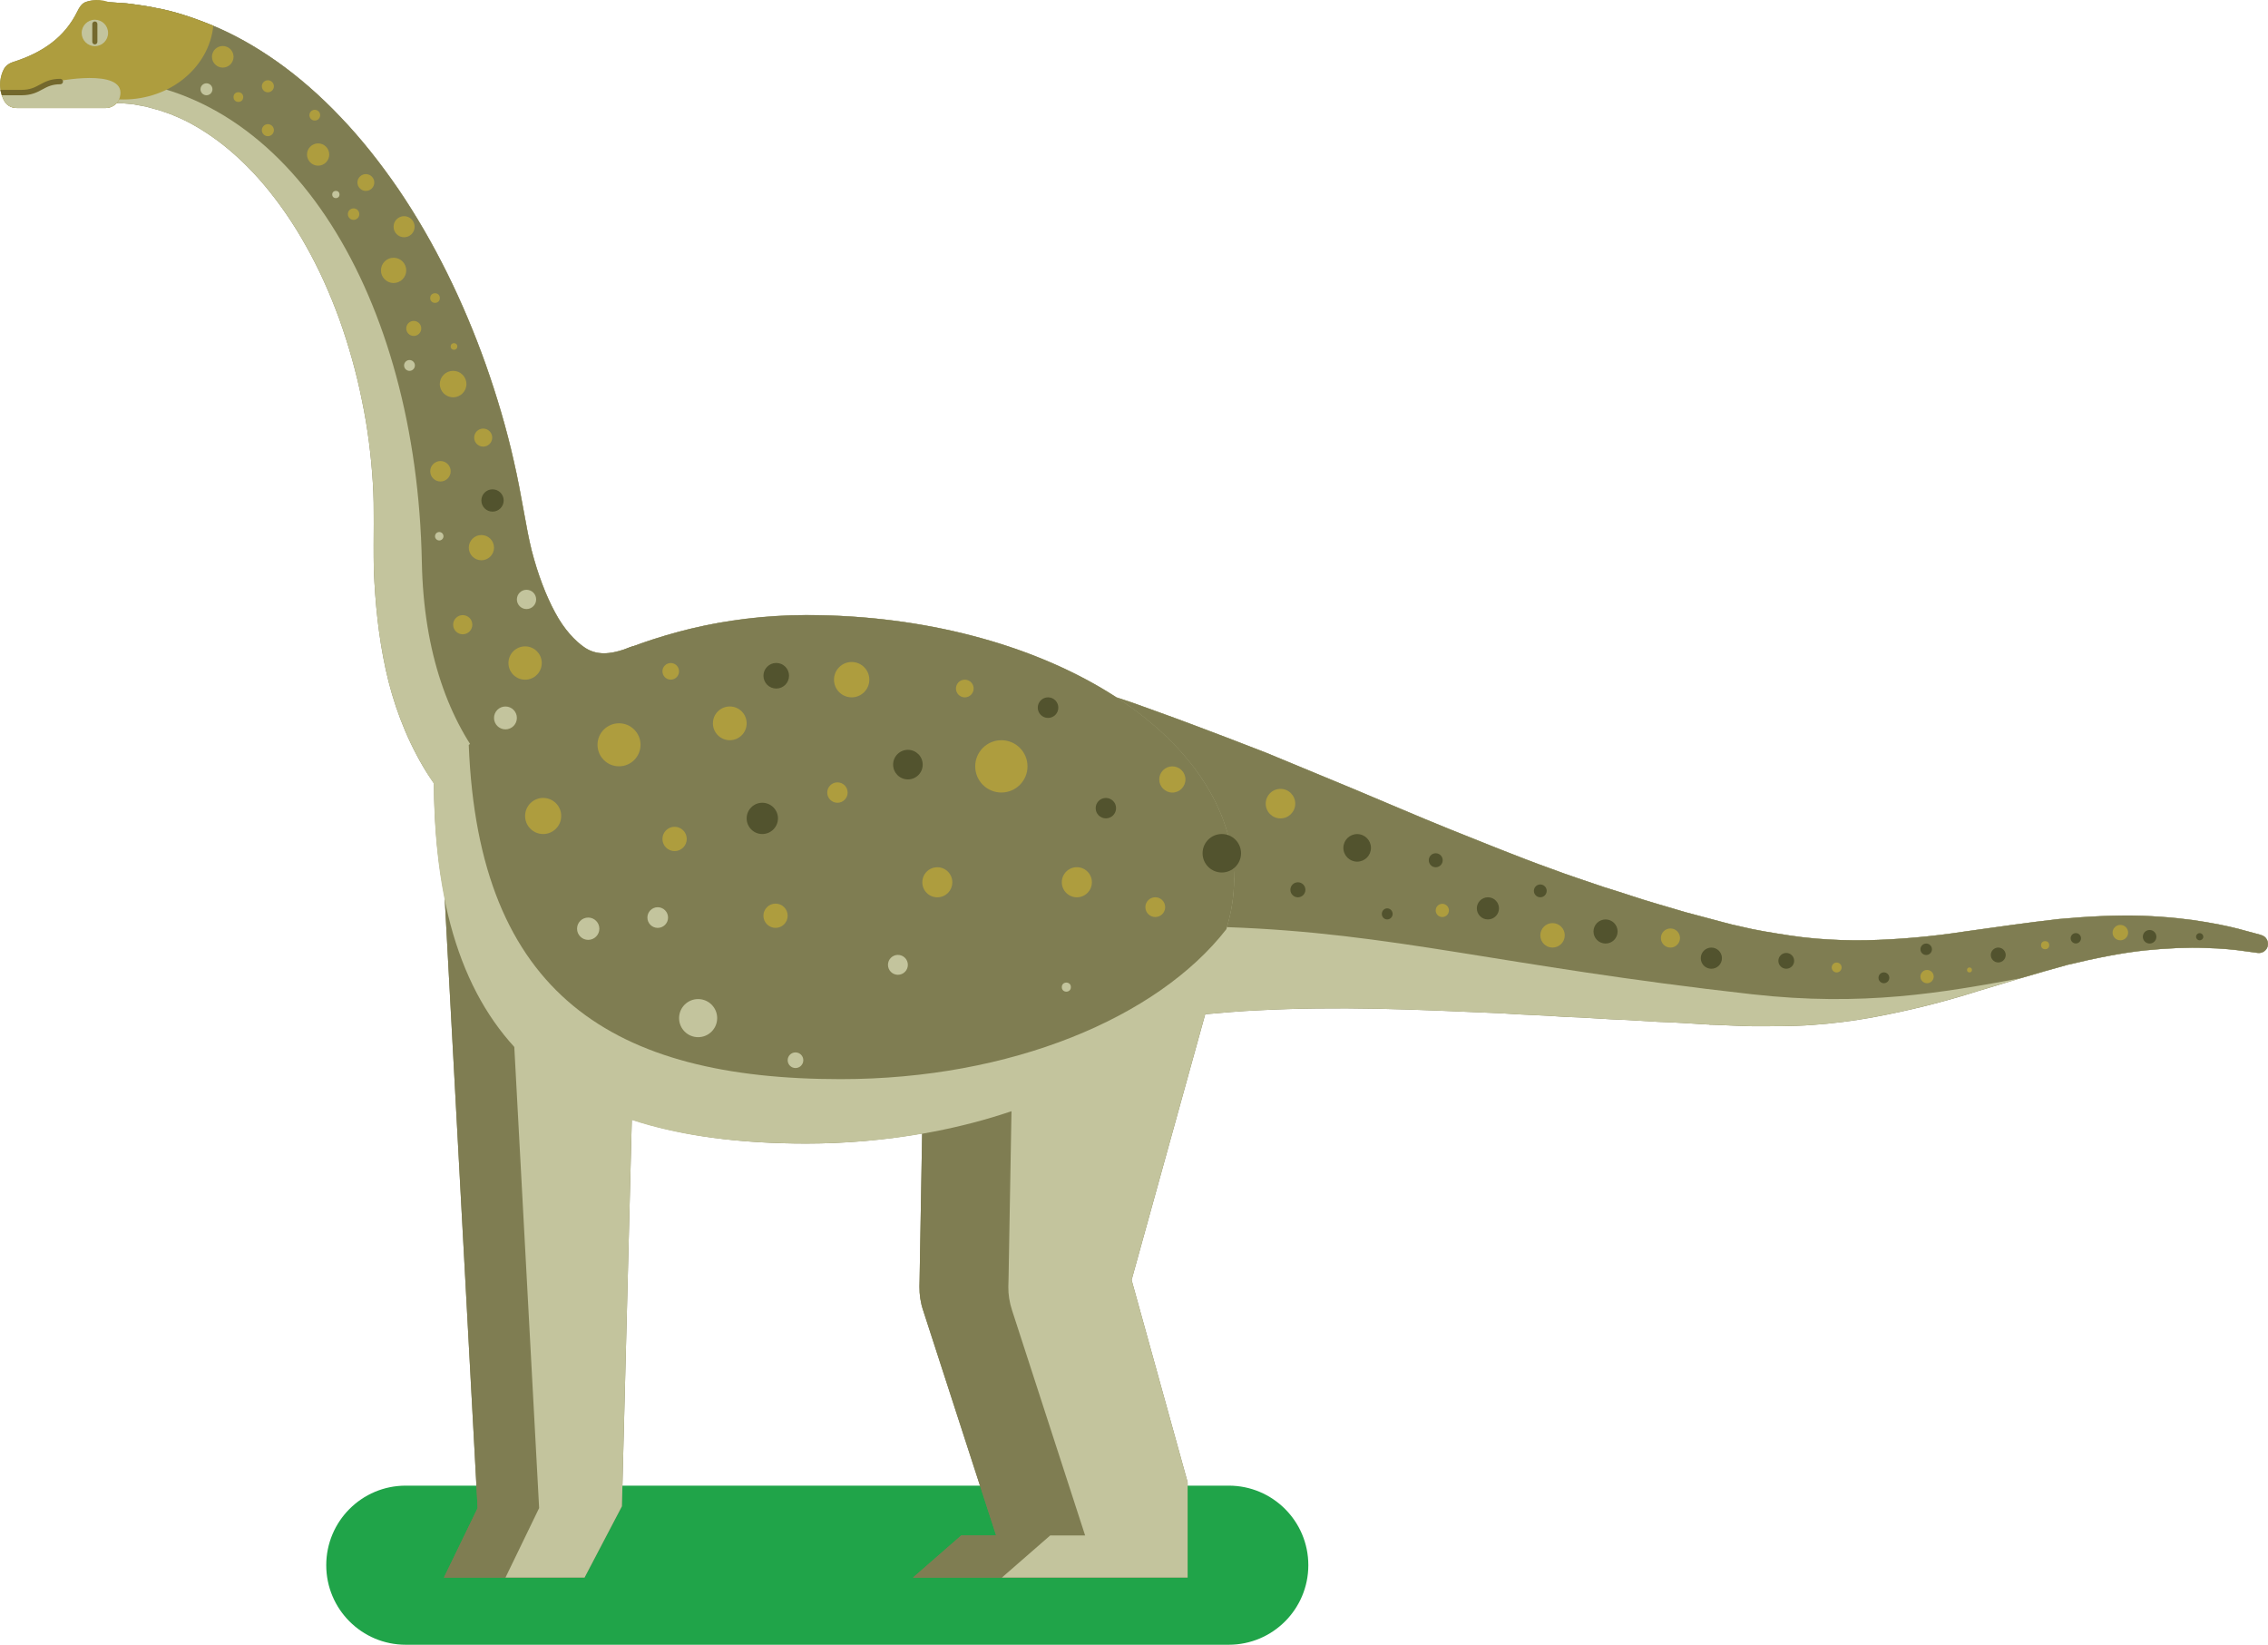
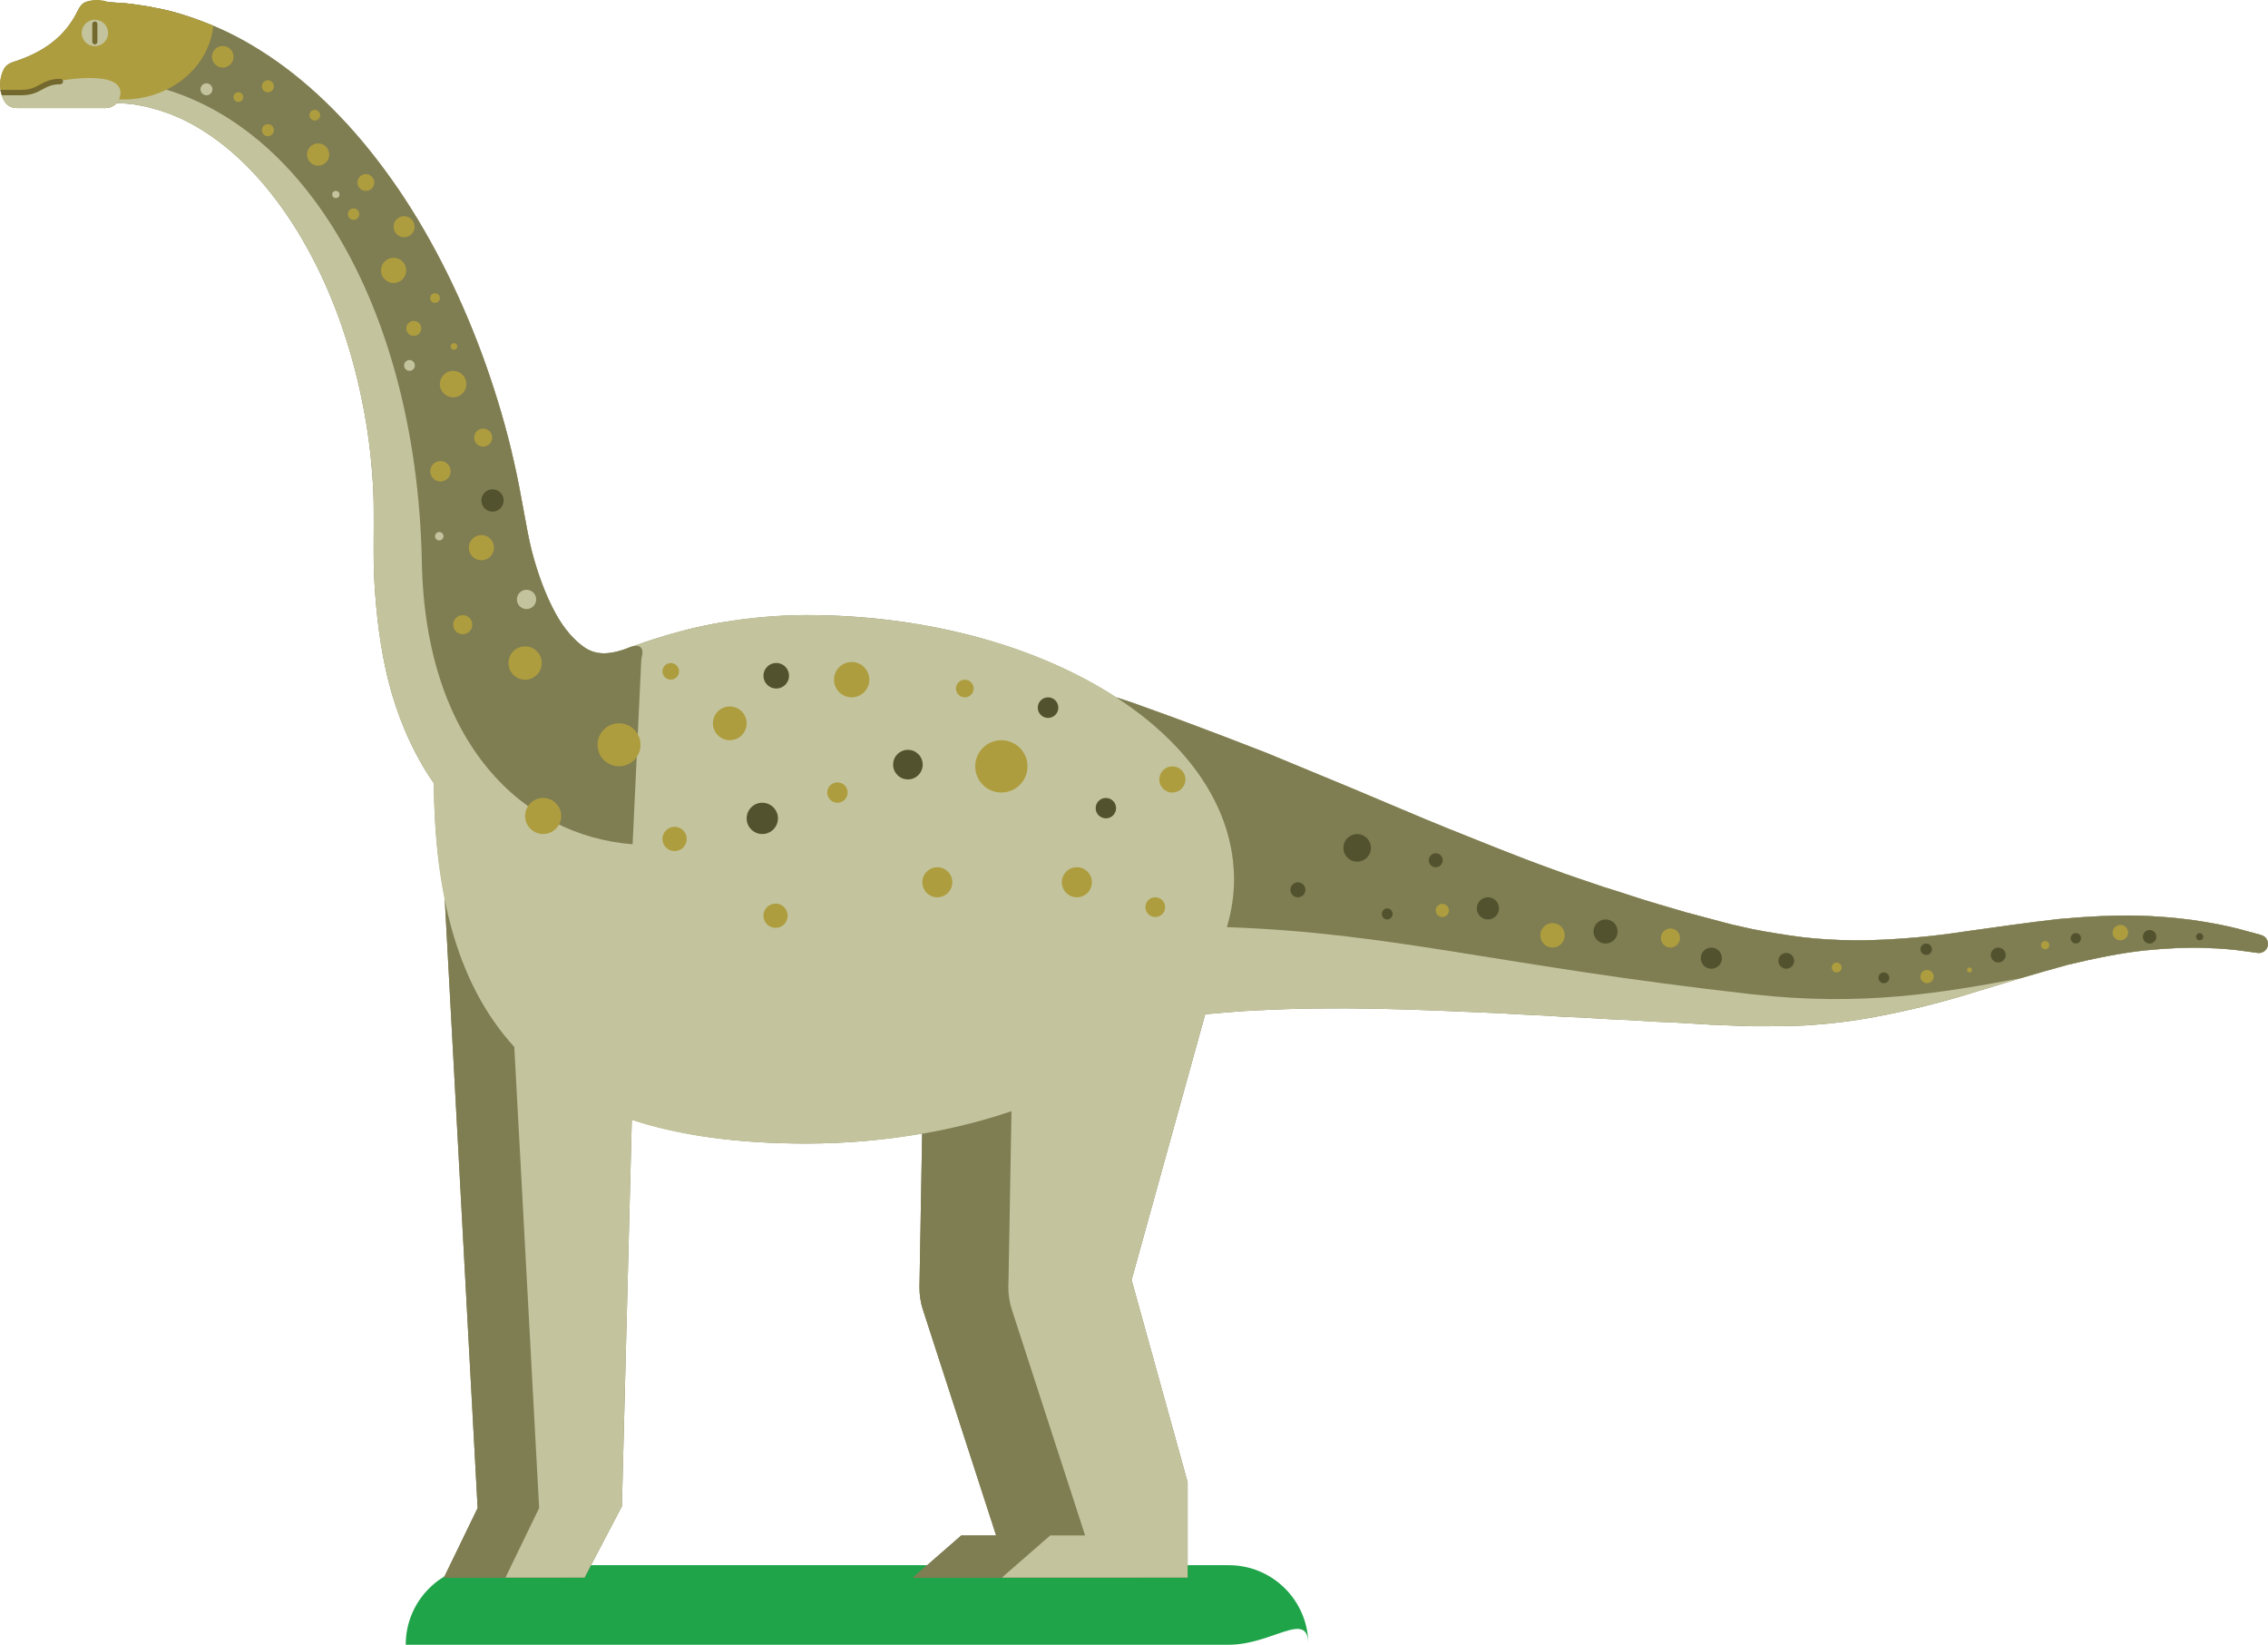
<svg xmlns="http://www.w3.org/2000/svg" version="1.1" id="Layer_1" x="0px" y="0px" viewBox="0 0 88.468 64.147" enable-background="new 0 0 88.468 64.147" xml:space="preserve">
  <g>
    <g>
-       <path fill="#20A449" d="M47.93,64.147H15.826c-1.713,0-3.1-1.39-3.1-3.102c0-1.714,1.387-3.103,3.1-3.103H47.93    c1.715,0,3.104,1.389,3.104,3.103C51.033,62.757,49.645,64.147,47.93,64.147z" />
+       <path fill="#20A449" d="M47.93,64.147H15.826c0-1.714,1.387-3.103,3.1-3.103H47.93    c1.715,0,3.104,1.389,3.104,3.103C51.033,62.757,49.645,64.147,47.93,64.147z" />
    </g>
    <path fill="#7F7D52" d="M88.205,36.469l-0.053-0.018c0,0-0.189-0.05-0.543-0.146c-0.352-0.102-0.877-0.23-1.561-0.343   c-0.68-0.119-1.521-0.209-2.492-0.247c-0.971-0.032-2.07,0.021-3.248,0.128c-1.17,0.132-2.416,0.31-3.678,0.488   c-1.262,0.194-2.551,0.311-3.85,0.34c-0.648,0.011-1.301-0.012-1.959-0.067c-0.654-0.054-1.324-0.165-1.979-0.276l-0.477-0.09   c-0.152-0.029-0.355-0.082-0.533-0.12l-0.275-0.061l-0.07-0.018c-0.037-0.009,0.033,0.008,0.018,0.003l-0.014-0.004l-0.033-0.009   l-0.135-0.033l-0.529-0.141c-0.354-0.095-0.707-0.189-1.063-0.283l-1.053-0.311c-0.705-0.2-1.396-0.45-2.096-0.659   c-0.689-0.239-1.381-0.458-2.059-0.715c-1.363-0.488-2.688-1.038-3.986-1.553c-1.293-0.522-2.543-1.067-3.744-1.567   c-1.209-0.499-2.348-0.974-3.404-1.41c-1.072-0.417-2.057-0.794-2.936-1.122c-0.875-0.33-1.662-0.604-2.297-0.837   c-0.223-0.075-0.424-0.142-0.613-0.202c0.095,0.062,0.179,0.13,0.271,0.193c-3.053-2.084-7.453-3.401-12.361-3.401   c-0.516,0-1.016,0.027-1.507,0.065c-0.134,0.01-0.266,0.023-0.397,0.036c-0.401,0.039-0.793,0.089-1.177,0.151   c-0.084,0.014-0.172,0.024-0.256,0.038c-0.456,0.08-0.897,0.175-1.327,0.281c-0.102,0.025-0.199,0.053-0.299,0.08   c-0.345,0.092-0.682,0.191-1.01,0.297c-0.099,0.032-0.199,0.063-0.296,0.096c-0.161,0.055-0.318,0.112-0.474,0.17   c-0.131,0.029-0.269,0.095-0.366,0.126c-0.529,0.177-1.064,0.252-1.551-0.083c-0.359-0.248-0.785-0.69-1.141-1.357   c-0.359-0.663-0.676-1.495-0.916-2.426c-0.217-0.858-0.393-2.174-0.695-3.477c-0.283-1.266-0.656-2.522-1.09-3.754   c-0.873-2.461-2.023-4.811-3.414-6.857c-0.699-1.019-1.447-1.964-2.248-2.802c-0.795-0.839-1.635-1.57-2.486-2.172   C9.967,1.81,9.119,1.34,8.32,1.008c0-0.001,0-0.001,0-0.002c-0.012-0.003-0.021-0.01-0.021-0.01   c-0.41-0.167-0.801-0.31-1.167-0.424C6.766,0.458,6.424,0.371,6.108,0.316C5.797,0.245,5.512,0.21,5.266,0.174   C5.018,0.135,4.807,0.119,4.637,0.11C4.381,0.093,4.215,0.083,4.146,0.079C3.884,0.003,3.609-0.016,3.35,0.075   C3.186,0.133,3.094,0.287,3.018,0.443c-0.49,0.999-1.336,1.605-2.521,1.979C0.35,2.47,0.217,2.566,0.149,2.701   c-0.131,0.25-0.166,0.532-0.123,0.804h-0.01C0.02,3.534,0.032,3.562,0.039,3.591C0.04,3.597,0.04,3.604,0.042,3.61H0.041   c0,0.001,0.001,0.002,0.001,0.003c0.007,0.03,0.017,0.059,0.026,0.088c0.002,0.005,0.002,0.01,0.004,0.014h0.002   C0.103,3.798,0.134,3.881,0.18,3.958c0.098,0.167,0.287,0.255,0.48,0.255h3.463c0.104,0,0.195-0.034,0.28-0.081   c0.02-0.011,0.035-0.023,0.053-0.036C4.49,4.072,4.523,4.051,4.55,4.021c0.089,0.001,0.177,0,0.292,0.013   c0.154,0.017,0.34,0.021,0.539,0.067C5.483,4.12,5.588,4.139,5.698,4.159C5.809,4.189,5.922,4.22,6.041,4.254   C6.162,4.28,6.285,4.322,6.412,4.369c0.127,0.05,0.264,0.082,0.395,0.149c0.541,0.216,1.129,0.557,1.732,1.007   C9.137,5.978,9.75,6.553,10.33,7.245c0.576,0.689,1.129,1.486,1.619,2.371c0.496,0.879,0.928,1.845,1.295,2.853   c0.359,1.012,0.66,2.068,0.873,3.14c0.225,1.068,0.359,2.154,0.426,3.217c0.068,1.027,0.014,2.032,0.039,3.401   c0.053,1.293,0.182,2.589,0.463,3.882c0.281,1.291,0.756,2.595,1.461,3.792c0.129,0.223,0.275,0.436,0.421,0.649   c0.008,1.694,0.161,3.195,0.436,4.54l-0.013,0l1.281,23.726l-1.316,2.712h2.402h2.242h0.842l1.457-2.779l0.387-15.084   c1.944,0.641,4.217,0.935,6.81,0.935c1.567,0,3.077-0.143,4.515-0.392l-0.099,5.69l-0.006,0.283   c-0.002,0.307,0.041,0.618,0.143,0.922l2.848,8.782h-1.361l-1.883,1.643h1.883h1.586h1.885h3.512h1.848v-3.719l-2.186-7.888   l2.872-10.364c0.68-0.06,1.367-0.123,2.089-0.154c1.467-0.076,3.016-0.093,4.604-0.061c1.59,0.031,3.219,0.108,4.861,0.178   c0.811,0.062,1.643,0.073,2.453,0.138c0.822,0.021,1.625,0.099,2.436,0.123l1.207,0.072c0.398,0.016,0.799,0.029,1.193,0.058   l0.592,0.037l0.148,0.008l0.037,0.001h0.018c0,0,0.076,0.013,0.051,0.009h0.07l0.287,0.01l0.584,0.026l0.633,0.022   c0.824,0.001,1.621,0.01,2.41-0.048c0.789-0.055,1.563-0.153,2.307-0.286c1.486-0.271,2.871-0.625,4.135-1.027   c0.584-0.177,1.144-0.346,1.688-0.508c0,0,0.001,0,0.001,0c0.637-0.188,1.252-0.365,1.838-0.525   c1.094-0.263,2.104-0.464,3.01-0.561c0.906-0.091,1.701-0.123,2.355-0.096c0.654,0.016,1.168,0.07,1.514,0.121   c0.346,0.047,0.531,0.072,0.531,0.072c0.176,0.025,0.344-0.082,0.393-0.257C88.506,36.717,88.395,36.518,88.205,36.469z    M47.888,32.574c-0.029-0.106-0.044-0.215-0.079-0.32c0.035,0.105,0.053,0.214,0.082,0.321   C47.89,32.575,47.889,32.575,47.888,32.574z M47.412,31.286c0.082,0.165,0.141,0.335,0.209,0.503   C47.554,31.621,47.494,31.451,47.412,31.286z M46.874,30.36c0.092,0.137,0.166,0.279,0.248,0.419   C47.04,30.639,46.966,30.497,46.874,30.36z M48.104,33.866C48.104,33.866,48.105,33.866,48.104,33.866   c0.01,0.129,0.031,0.256,0.032,0.386l0,0C48.135,34.122,48.113,33.995,48.104,33.866z M46.477,29.833   c-0.092-0.118-0.178-0.239-0.277-0.355C46.3,29.594,46.385,29.715,46.477,29.833z M45.702,28.952   c-0.101-0.103-0.196-0.207-0.302-0.307C45.507,28.745,45.602,28.85,45.702,28.952z M44.812,28.138   c-0.111-0.092-0.217-0.186-0.333-0.275C44.595,27.952,44.701,28.046,44.812,28.138z" />
    <g>
      <path fill="#7F7D52" d="M44.549,33.973l-8.387-0.779l-0.291,16.704l-0.006,0.283c-0.002,0.307,0.041,0.618,0.143,0.922    l2.848,8.782h-1.361l-1.883,1.643h1.883h6.982v-3.719l-2.631-7.888L44.549,33.973z" />
      <polygon fill="#7F7D52" points="17.35,35.09 18.631,58.816 17.315,61.527 21.959,61.527 23.414,58.748 24.026,34.996   " />
      <path fill="#C3C49D" d="M48.139,34.294c0,5.691-7.471,10.305-16.684,10.305s-14.533-3.544-14.533-14.192    c0,0,5.32-6.417,14.533-6.417S48.139,28.602,48.139,34.294z" />
      <polygon fill="#C3C49D" points="19.752,35.09 21.03,58.816 19.717,61.527 22.801,61.527 24.258,58.748 24.867,34.996   " />
      <path fill="#C3C49D" d="M48.469,34.294l-8.836-1.101L39.34,49.897l-0.008,0.283c-0.004,0.307,0.045,0.618,0.145,0.922l2.85,8.782    h-1.361l-1.885,1.643h1.885h5.359v-3.719l-2.186-7.888L48.469,34.294z" />
      <path fill="#C3C49D" d="M24.565,35.244c0,0-0.146-0.051-0.424-0.133c-0.068-0.021-0.145-0.044-0.23-0.068    c-0.023-0.007-0.043-0.013-0.064-0.021c-0.043-0.009-0.088-0.018-0.133-0.028c-0.094-0.023-0.189-0.046-0.293-0.07    c-0.201-0.046-0.418-0.102-0.645-0.161c-0.113-0.032-0.23-0.065-0.35-0.099c-0.104-0.038-0.209-0.079-0.316-0.12    c-0.851-0.31-1.891-0.823-2.928-1.589c-1.025-0.787-1.982-1.852-2.676-3.055c-0.705-1.197-1.18-2.501-1.461-3.792    c-0.281-1.293-0.41-2.589-0.463-3.882c-0.025-1.369,0.029-2.373-0.039-3.401c-0.066-1.063-0.201-2.149-0.426-3.217    c-0.213-1.072-0.514-2.128-0.873-3.14c-0.367-1.008-0.799-1.974-1.295-2.853c-0.49-0.885-1.043-1.682-1.619-2.371    C9.75,6.553,9.137,5.978,8.539,5.525c-0.604-0.45-1.191-0.791-1.732-1.007c-0.131-0.067-0.268-0.1-0.395-0.149    C6.285,4.322,6.162,4.28,6.041,4.254C5.922,4.22,5.809,4.189,5.698,4.159C5.588,4.139,5.483,4.12,5.381,4.101    c-0.199-0.047-0.385-0.05-0.539-0.067C4.686,4.016,4.551,4.015,4.444,4.016c-0.217,0-0.334,0-0.334,0V0.077    c0,0,0.184,0.01,0.527,0.034c0.17,0.008,0.381,0.025,0.629,0.064c0.246,0.035,0.531,0.07,0.842,0.142    c0.631,0.11,1.371,0.346,2.18,0.676c0.809,0.333,1.668,0.81,2.518,1.41c0.852,0.602,1.691,1.332,2.486,2.172    c0.801,0.838,1.549,1.784,2.248,2.802c1.391,2.046,2.541,4.397,3.414,6.857c0.434,1.232,0.807,2.488,1.09,3.754    c0.303,1.302,0.478,2.619,0.695,3.477c0.24,0.931,0.557,1.764,0.916,2.426c0.355,0.667,0.781,1.109,1.141,1.357    c0.486,0.336,1.021,0.26,1.551,0.083c0.158-0.051,0.428-0.208,0.594-0.116c0.213,0.12,0.08,0.377,0.072,0.557    c-0.027,0.6-0.057,1.198-0.084,1.8c-0.074,1.563-0.147,3.126-0.221,4.691c-0.049,0.978-0.096,1.956-0.141,2.932    C24.567,35.211,24.565,35.228,24.565,35.244z" />
      <path fill="#C3C49D" d="M88.205,36.469l-0.053-0.018c0,0-0.189-0.05-0.543-0.146c-0.351-0.102-0.877-0.23-1.561-0.343    c-0.68-0.119-1.521-0.209-2.492-0.247c-0.971-0.032-2.07,0.021-3.248,0.128c-1.17,0.132-2.416,0.31-3.678,0.488    c-1.262,0.194-2.551,0.311-3.85,0.34c-0.648,0.011-1.301-0.012-1.959-0.067c-0.654-0.054-1.324-0.165-1.979-0.276l-0.477-0.09    c-0.152-0.029-0.355-0.082-0.533-0.12l-0.275-0.061l-0.07-0.018c-0.037-0.009,0.033,0.008,0.018,0.003l-0.014-0.004l-0.033-0.009    l-0.135-0.033l-0.529-0.141c-0.354-0.095-0.707-0.189-1.063-0.283l-1.053-0.31c-0.705-0.2-1.397-0.45-2.096-0.659    c-0.689-0.239-1.381-0.458-2.059-0.715c-1.363-0.488-2.688-1.038-3.986-1.553c-1.293-0.522-2.543-1.067-3.744-1.567    c-1.209-0.499-2.348-0.974-3.404-1.41c-1.072-0.417-2.057-0.794-2.936-1.122c-0.875-0.33-1.662-0.604-2.297-0.837    c-0.223-0.075-0.424-0.142-0.613-0.202c2.844,1.848,4.594,4.344,4.594,7.097c0,0.666-0.107,1.316-0.303,1.947    c-1.342,1.724-3.436,3.18-6.018,4.209c0.416-0.104,0.852-0.213,1.309-0.306c0.586-0.105,1.197-0.217,1.84-0.333    c0.32-0.047,0.646-0.091,0.98-0.134c0.334-0.039,0.67-0.076,1.016-0.117c0.695-0.062,1.398-0.125,2.137-0.158    c1.467-0.076,3.016-0.093,4.604-0.061c1.59,0.031,3.219,0.108,4.861,0.178c0.811,0.062,1.643,0.073,2.453,0.138    c0.822,0.021,1.625,0.099,2.436,0.122l1.207,0.072c0.398,0.016,0.799,0.029,1.193,0.058l0.592,0.037l0.148,0.008l0.037,0.001    h0.018c0,0,0.076,0.013,0.051,0.009h0.07l0.287,0.01l0.584,0.026l0.633,0.022c0.824,0.001,1.621,0.01,2.41-0.048    c0.789-0.055,1.563-0.153,2.307-0.286c1.486-0.272,2.871-0.625,4.135-1.027c1.268-0.385,2.439-0.738,3.527-1.033    c1.094-0.263,2.104-0.464,3.01-0.561c0.906-0.091,1.701-0.123,2.355-0.096c0.654,0.016,1.168,0.07,1.514,0.121    c0.346,0.047,0.531,0.072,0.531,0.072c0.176,0.025,0.344-0.082,0.393-0.257C88.506,36.717,88.395,36.518,88.205,36.469z" />
      <g>
        <path fill="#7F7D52" d="M16.455,21.922c0.137,7.107,3.977,10.675,8.221,11.005c0.008-0.222,0.02-0.444,0.031-0.666     c0.074-1.565,0.146-3.128,0.221-4.691c0.027-0.602,0.057-1.2,0.084-1.8c0.008-0.18,0.141-0.437-0.072-0.557     c-0.166-0.093-0.436,0.064-0.594,0.116c-0.529,0.177-1.064,0.252-1.551-0.083c-0.359-0.248-0.785-0.69-1.141-1.357     c-0.359-0.663-0.676-1.495-0.916-2.426c-0.217-0.858-0.393-2.174-0.695-3.477c-0.283-1.266-0.656-2.522-1.09-3.754     c-0.873-2.461-2.023-4.811-3.414-6.857c-0.699-1.019-1.447-1.964-2.248-2.802c-0.795-0.839-1.635-1.57-2.486-2.172     c-0.85-0.6-1.709-1.077-2.518-1.41c-0.808-0.33-1.549-0.566-2.18-0.676C5.797,0.245,5.512,0.21,5.266,0.174     C5.018,0.135,4.807,0.119,4.637,0.11C4.293,0.087,4.11,0.077,4.11,0.077v3.014C11.319,3.391,16.256,11.603,16.455,21.922z" />
-         <path fill="#7F7D52" d="M32.793,42.088c6.629,0,12.352-2.388,15.043-5.847c0.195-0.63,0.303-1.281,0.303-1.947     c0-5.692-7.471-10.305-16.684-10.305c-6.488,0-11.041,3.18-13.17,5.065C18.666,38.798,23.926,42.088,32.793,42.088z" />
        <path fill="#7F7D52" d="M83.662,37.067c0.906-0.091,1.701-0.123,2.355-0.096c0.654,0.016,1.168,0.07,1.514,0.121     c0.346,0.047,0.531,0.072,0.531,0.072c0.176,0.025,0.344-0.082,0.393-0.257c0.051-0.19-0.061-0.389-0.25-0.438l-0.053-0.018     c0,0-0.189-0.05-0.543-0.146c-0.351-0.102-0.877-0.23-1.561-0.343c-0.68-0.119-1.521-0.209-2.492-0.247     c-0.971-0.032-2.07,0.021-3.248,0.128c-1.17,0.132-2.416,0.31-3.678,0.488c-1.262,0.194-2.551,0.311-3.85,0.34     c-0.648,0.011-1.301-0.012-1.959-0.067c-0.654-0.054-1.324-0.165-1.979-0.276l-0.477-0.09c-0.152-0.029-0.355-0.082-0.533-0.12     l-0.275-0.061l-0.07-0.018c-0.037-0.009,0.033,0.008,0.018,0.003l-0.014-0.004l-0.033-0.009l-0.135-0.033l-0.529-0.141     c-0.354-0.095-0.707-0.189-1.063-0.283l-1.053-0.31c-0.705-0.2-1.397-0.45-2.096-0.659c-0.689-0.239-1.381-0.458-2.059-0.715     c-1.363-0.488-2.688-1.038-3.986-1.553c-1.293-0.522-2.543-1.067-3.744-1.567c-1.209-0.499-2.348-0.974-3.404-1.41     c-1.072-0.417-2.057-0.794-2.936-1.122c-0.875-0.33-1.662-0.604-2.297-0.837c-0.223-0.075-0.424-0.142-0.613-0.202     c2.844,1.848,4.594,4.344,4.594,7.097c0,0.636-0.102,1.261-0.279,1.865c6.531,0.228,10.609,1.508,20.475,2.617     c4.348,0.489,7.451-0.063,10.48-0.623c0.637-0.188,1.252-0.365,1.838-0.525C81.746,37.365,82.756,37.164,83.662,37.067z" />
      </g>
      <circle fill="#AE9D3E" cx="8.689" cy="2.215" r="0.421" />
      <circle fill="#AE9D3E" cx="10.449" cy="3.365" r="0.235" />
      <circle fill="#AE9D3E" cx="9.298" cy="3.786" r="0.189" />
      <circle fill="#AE9D3E" cx="12.409" cy="6.027" r="0.434" />
      <circle fill="#AE9D3E" cx="12.279" cy="4.492" r="0.21" />
      <path fill="#AE9D3E" d="M14.6,7.116c0,0.184-0.146,0.33-0.328,0.33c-0.18,0-0.33-0.146-0.33-0.33c0-0.178,0.15-0.326,0.33-0.326    C14.453,6.791,14.6,6.938,14.6,7.116z" />
      <circle fill="#AE9D3E" cx="10.449" cy="5.077" r="0.235" />
      <circle fill="#AE9D3E" cx="15.353" cy="10.545" r="0.493" />
      <circle fill="#AE9D3E" cx="15.763" cy="8.842" r="0.411" />
      <circle fill="#AE9D3E" cx="13.792" cy="8.351" r="0.224" />
      <circle fill="#AE9D3E" cx="16.139" cy="12.809" r="0.293" />
      <circle fill="#AE9D3E" cx="16.969" cy="11.624" r="0.188" />
      <path fill="#AE9D3E" d="M18.194,14.98c0,0.284-0.234,0.515-0.518,0.515c-0.287,0-0.52-0.231-0.52-0.515    c0-0.288,0.232-0.517,0.52-0.517C17.959,14.462,18.194,14.691,18.194,14.98z" />
      <circle fill="#AE9D3E" cx="17.709" cy="13.512" r="0.129" />
      <circle fill="#AE9D3E" cx="17.181" cy="18.38" r="0.399" />
      <circle fill="#AE9D3E" cx="18.848" cy="17.067" r="0.352" />
      <circle fill="#AE9D3E" cx="18.778" cy="21.359" r="0.492" />
      <circle fill="#AE9D3E" cx="28.467" cy="28.211" r="0.658" />
      <circle fill="#AE9D3E" cx="33.221" cy="26.508" r="0.689" />
      <circle fill="#AE9D3E" cx="32.666" cy="30.911" r="0.398" />
      <circle fill="#AE9D3E" cx="39.06" cy="29.889" r="1.02" />
      <circle fill="#AE9D3E" cx="37.634" cy="26.853" r="0.345" />
      <circle fill="#AE9D3E" cx="26.314" cy="32.72" r="0.474" />
      <circle fill="#AE9D3E" cx="24.146" cy="29.048" r="0.839" />
      <circle fill="#AE9D3E" cx="20.483" cy="25.859" r="0.65" />
      <circle fill="#AE9D3E" cx="18.05" cy="24.364" r="0.374" />
      <circle fill="#AE9D3E" cx="21.187" cy="31.824" r="0.704" />
      <circle fill="#AE9D3E" cx="26.164" cy="26.183" r="0.324" />
      <circle fill="#AE9D3E" cx="42.005" cy="34.409" r="0.587" />
      <path fill="#AE9D3E" d="M46.241,30.399c0,0.282-0.229,0.512-0.512,0.512c-0.279,0-0.51-0.23-0.51-0.512    c0-0.282,0.23-0.51,0.51-0.51C46.012,29.889,46.241,30.117,46.241,30.399z" />
      <path fill="#AE9D3E" d="M37.147,34.409c0,0.326-0.26,0.587-0.586,0.587c-0.324,0-0.584-0.261-0.584-0.587    c0-0.322,0.26-0.585,0.584-0.585C36.887,33.824,37.147,34.087,37.147,34.409z" />
      <circle fill="#AE9D3E" cx="30.252" cy="35.715" r="0.473" />
-       <circle fill="#C3C49D" cx="19.716" cy="28" r="0.446" />
      <circle fill="#C3C49D" cx="20.538" cy="23.378" r="0.376" />
      <circle fill="#C3C49D" cx="8.054" cy="3.482" r="0.233" />
      <circle fill="#C3C49D" cx="13.101" cy="7.586" r="0.142" />
      <circle fill="#C3C49D" cx="15.973" cy="14.253" r="0.211" />
      <path fill="#C3C49D" d="M17.299,20.916c0,0.087-0.074,0.163-0.164,0.163c-0.092,0-0.166-0.076-0.166-0.163    c0-0.094,0.074-0.167,0.166-0.167C17.225,20.749,17.299,20.822,17.299,20.916z" />
      <circle fill="#52532E" cx="19.212" cy="19.519" r="0.435" />
      <circle fill="#52532E" cx="30.279" cy="26.355" r="0.499" />
      <path fill="#52532E" d="M41.282,27.6c0,0.221-0.18,0.4-0.4,0.4s-0.402-0.179-0.402-0.4c0-0.225,0.182-0.403,0.402-0.403    S41.282,27.376,41.282,27.6z" />
      <circle fill="#52532E" cx="35.415" cy="29.821" r="0.577" />
      <path fill="#52532E" d="M30.346,31.918c0,0.337-0.275,0.61-0.613,0.61c-0.334,0-0.608-0.273-0.608-0.61    c0-0.335,0.274-0.61,0.608-0.61C30.071,31.308,30.346,31.582,30.346,31.918z" />
      <circle fill="#52532E" cx="43.137" cy="31.519" r="0.398" />
-       <circle fill="#52532E" cx="47.659" cy="33.278" r="0.75" />
      <circle fill="#52532E" cx="52.939" cy="33.068" r="0.538" />
      <circle fill="#52532E" cx="50.627" cy="34.703" r="0.293" />
      <circle fill="#52532E" cx="58.039" cy="35.427" r="0.432" />
      <path fill="#52532E" d="M56.276,33.549c0,0.153-0.123,0.275-0.273,0.275c-0.15,0-0.271-0.122-0.271-0.275    c0-0.149,0.121-0.271,0.271-0.271C56.153,33.278,56.276,33.4,56.276,33.549z" />
      <path fill="#52532E" d="M54.323,35.646c0,0.117-0.096,0.213-0.213,0.213c-0.115,0-0.209-0.097-0.209-0.213    c0-0.122,0.094-0.219,0.209-0.219C54.227,35.427,54.323,35.523,54.323,35.646z" />
      <circle fill="#52532E" cx="62.628" cy="36.329" r="0.47" />
      <circle fill="#52532E" cx="69.677" cy="37.474" r="0.308" />
      <circle fill="#52532E" cx="66.755" cy="37.37" r="0.413" />
      <circle fill="#52532E" cx="73.485" cy="38.135" r="0.211" />
      <path fill="#52532E" d="M78.237,37.245c0,0.162-0.131,0.292-0.291,0.292c-0.16,0-0.291-0.13-0.291-0.292    c0-0.157,0.131-0.289,0.291-0.289C78.106,36.956,78.237,37.088,78.237,37.245z" />
      <circle fill="#52532E" cx="80.972" cy="36.594" r="0.202" />
      <path fill="#52532E" d="M84.114,36.536c0,0.145-0.117,0.263-0.262,0.263c-0.15,0-0.266-0.119-0.266-0.263    c0-0.148,0.115-0.265,0.266-0.265C83.996,36.271,84.114,36.387,84.114,36.536z" />
      <path fill="#52532E" d="M85.944,36.536c0,0.076-0.064,0.137-0.141,0.137c-0.078,0-0.141-0.061-0.141-0.137    c0-0.079,0.063-0.143,0.141-0.143C85.879,36.393,85.944,36.457,85.944,36.536z" />
      <path fill="#52532E" d="M75.36,37.024c0,0.122-0.1,0.222-0.226,0.222c-0.121,0-0.223-0.099-0.223-0.222    c0-0.124,0.102-0.225,0.223-0.225C75.26,36.799,75.36,36.899,75.36,37.024z" />
-       <circle fill="#52532E" cx="60.082" cy="34.745" r="0.25" />
-       <circle fill="#AE9D3E" cx="49.948" cy="31.343" r="0.576" />
      <circle fill="#AE9D3E" cx="45.064" cy="35.38" r="0.386" />
      <circle fill="#AE9D3E" cx="56.26" cy="35.508" r="0.258" />
      <circle fill="#AE9D3E" cx="60.56" cy="36.479" r="0.477" />
      <circle fill="#AE9D3E" cx="65.159" cy="36.584" r="0.373" />
      <circle fill="#AE9D3E" cx="71.643" cy="37.733" r="0.193" />
      <circle fill="#AE9D3E" cx="76.824" cy="37.829" r="0.097" />
      <circle fill="#AE9D3E" cx="79.775" cy="36.863" r="0.159" />
      <path fill="#AE9D3E" d="M83.012,36.374c0,0.165-0.137,0.299-0.303,0.299c-0.168,0-0.303-0.134-0.303-0.299    c0-0.168,0.135-0.302,0.303-0.302C82.875,36.072,83.012,36.206,83.012,36.374z" />
      <circle fill="#AE9D3E" cx="75.169" cy="38.088" r="0.259" />
      <circle fill="#C3C49D" cx="27.232" cy="39.708" r="0.743" />
      <circle fill="#C3C49D" cx="31.03" cy="41.35" r="0.305" />
      <circle fill="#C3C49D" cx="35.025" cy="37.63" r="0.388" />
      <circle fill="#C3C49D" cx="25.656" cy="35.786" r="0.403" />
      <circle fill="#C3C49D" cx="41.595" cy="38.499" r="0.177" />
      <circle fill="#C3C49D" cx="22.944" cy="36.221" r="0.435" />
      <g>
        <g>
          <path fill="#AE9D3E" d="M8.321,1.006c-0.012-0.003-0.021-0.01-0.021-0.01c-0.82-0.334-1.561-0.57-2.191-0.68      C5.797,0.245,5.512,0.21,5.266,0.174C5.018,0.135,4.807,0.119,4.637,0.11C4.293,0.087,4.11,0.077,4.11,0.077v3.741      C4.338,3.858,4.576,3.88,4.817,3.88C6.651,3.88,8.157,2.618,8.321,1.006z" />
          <path fill="#AE9D3E" d="M3.018,0.443c-0.49,0.998-1.336,1.605-2.522,1.98C0.35,2.47,0.217,2.566,0.149,2.701      C-0.058,3.097-0.05,3.574,0.18,3.958C0.278,4.124,0.467,4.213,0.66,4.213h3.463c0.32,0,0.582-0.258,0.582-0.58V0.668      c0-0.216-0.117-0.412-0.303-0.516C4.076-0.021,3.694-0.046,3.35,0.075C3.186,0.133,3.094,0.287,3.018,0.443z" />
        </g>
        <path fill="#C3C49D" d="M2.094,3.202C1.518,3.342,1.571,3.61,0.832,3.61H0.041C0.071,3.73,0.114,3.85,0.18,3.958     C0.278,4.124,0.467,4.213,0.66,4.213h3.463c0.227,0,0.422-0.132,0.518-0.319C5.114,2.679,2.59,3.084,2.094,3.202z" />
        <g>
          <path fill="#73682D" d="M1.658,3.485c0.189-0.102,0.369-0.199,0.693-0.199c0.059,0,0.107-0.046,0.107-0.105      c0-0.06-0.049-0.107-0.107-0.107c-0.379,0-0.588,0.114-0.793,0.224C1.364,3.403,1.18,3.505,0.832,3.505H0.016      c0.01,0.07,0.031,0.141,0.057,0.211h0.76C1.233,3.715,1.45,3.599,1.658,3.485z" />
          <g>
            <g>
              <circle fill="#C3C49D" cx="3.701" cy="1.285" r="0.515" />
            </g>
            <g>
              <path fill="#73682D" d="M3.701,1.731c0.053,0,0.098-0.044,0.098-0.1V0.936c0-0.054-0.045-0.099-0.098-0.099        C3.645,0.837,3.6,0.882,3.6,0.936v0.695C3.6,1.687,3.645,1.731,3.701,1.731z" />
            </g>
          </g>
        </g>
      </g>
    </g>
  </g>
</svg>